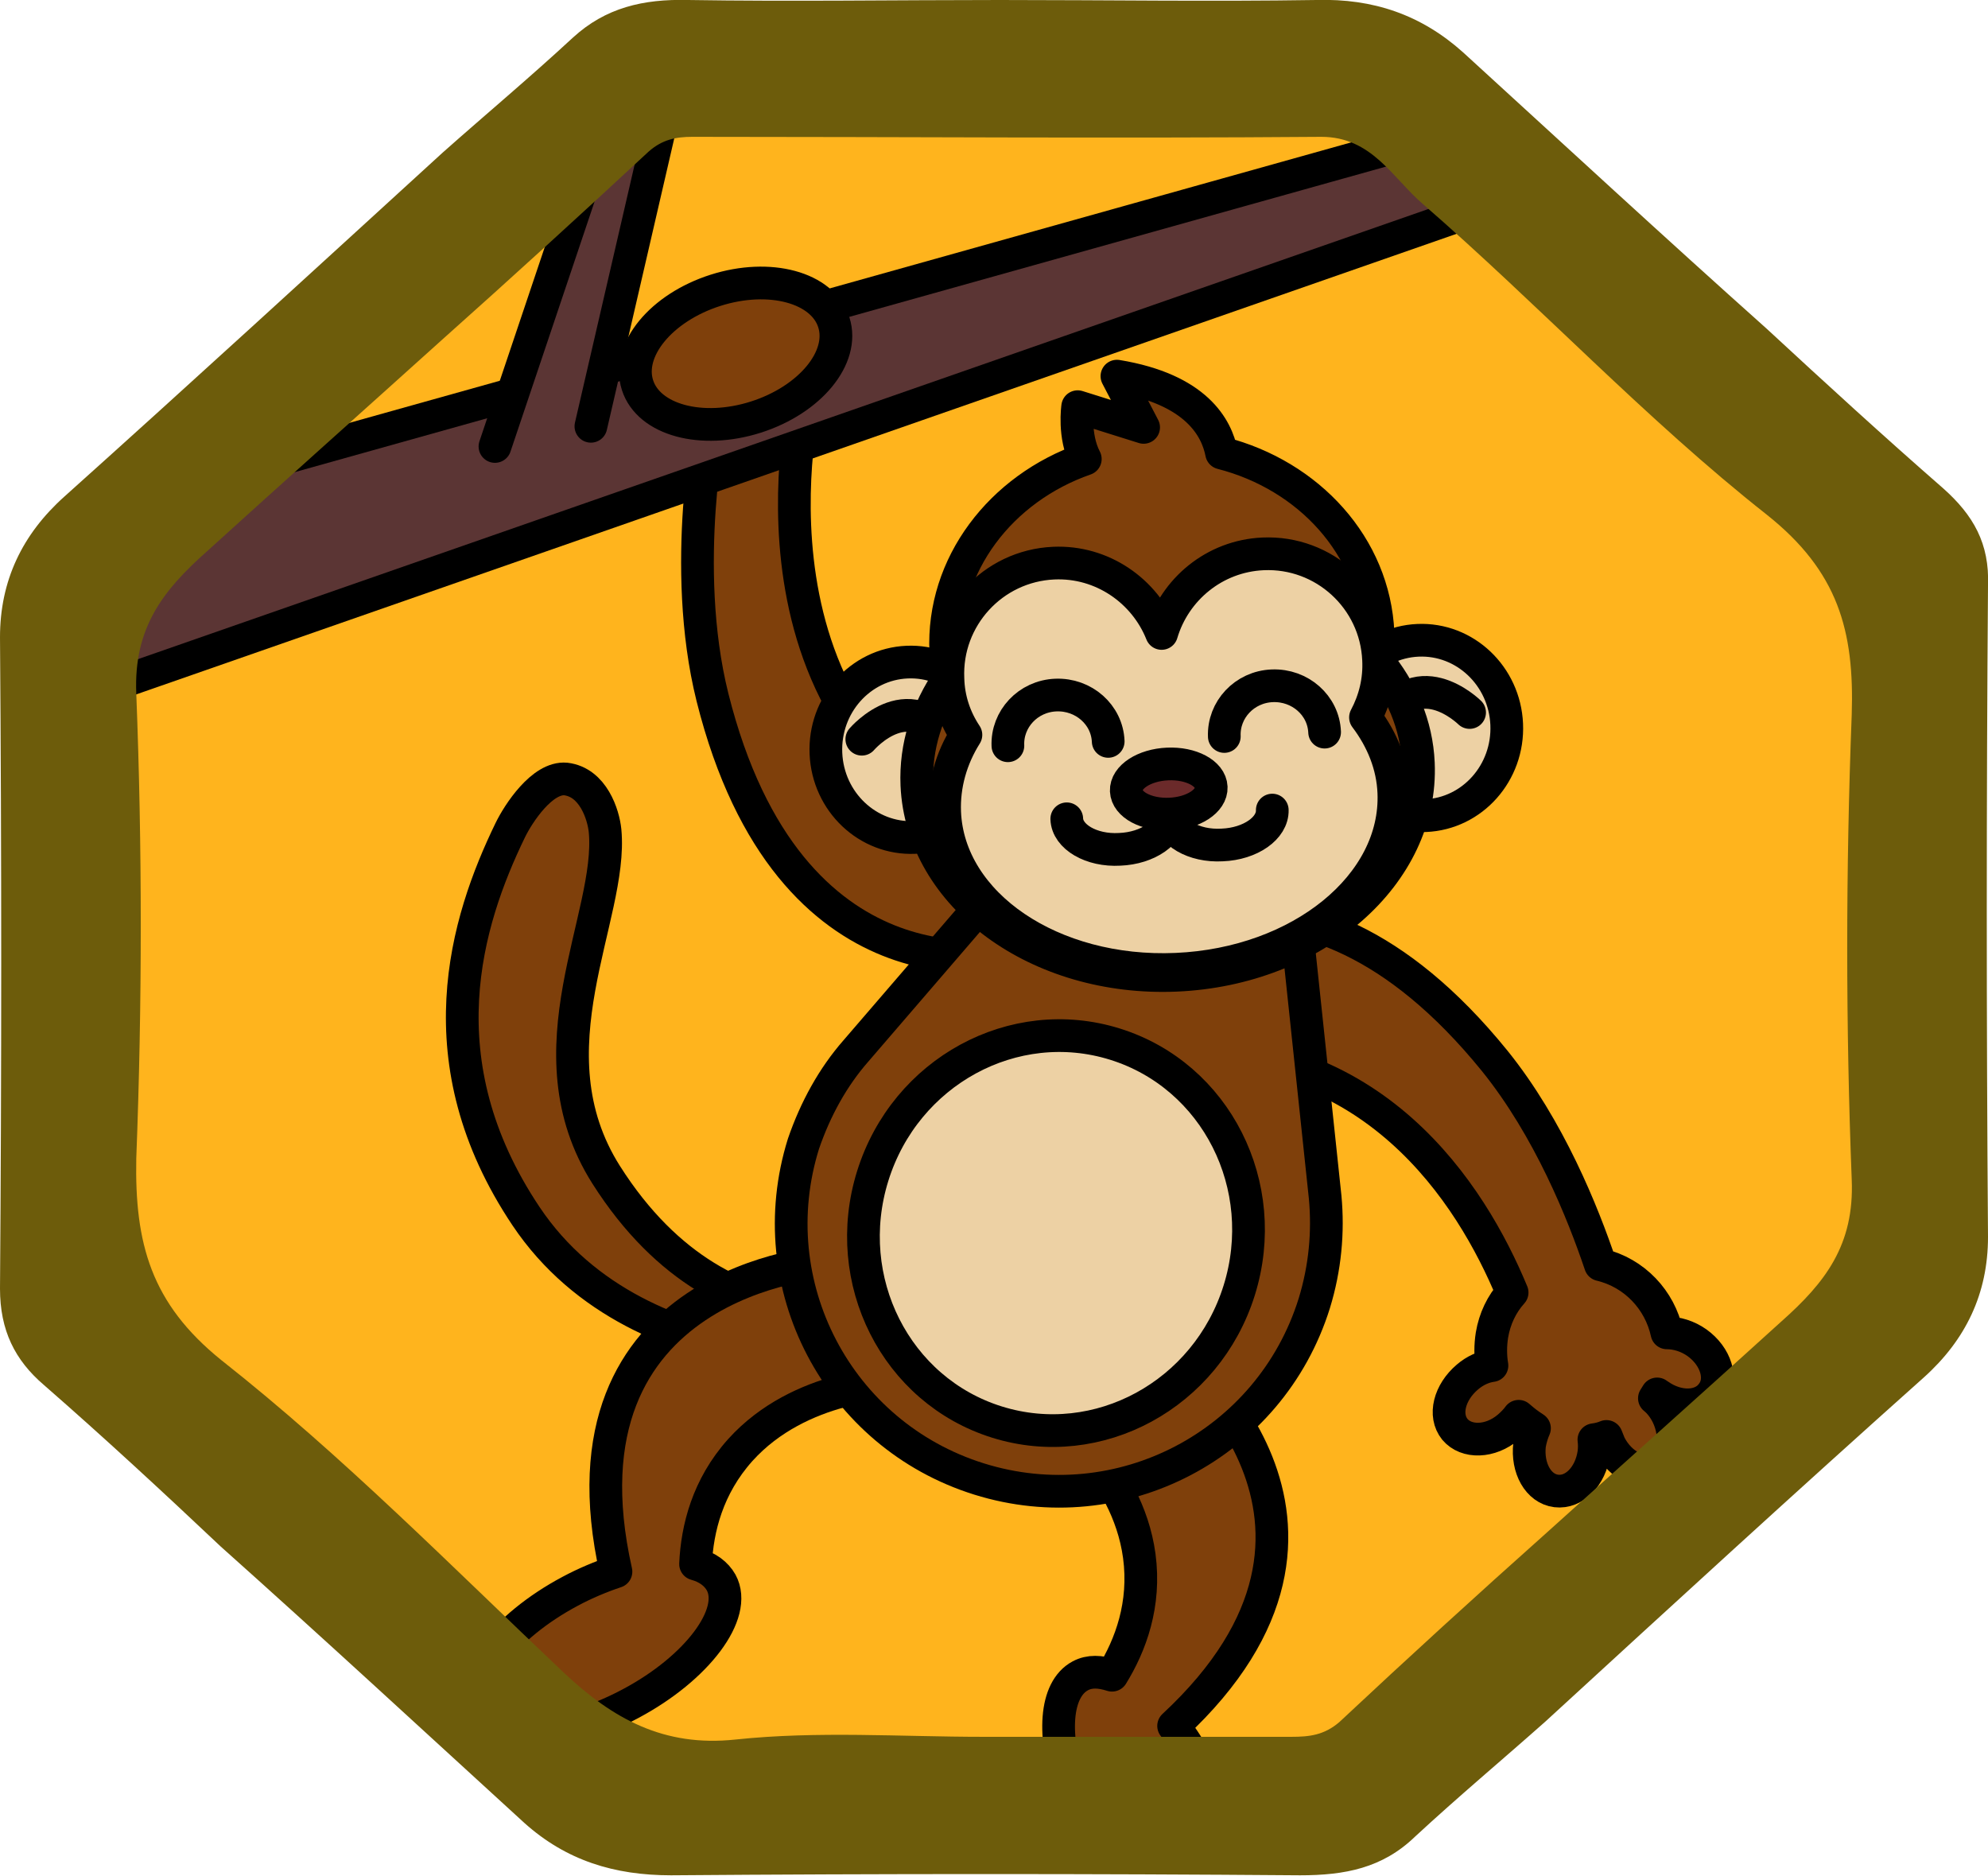
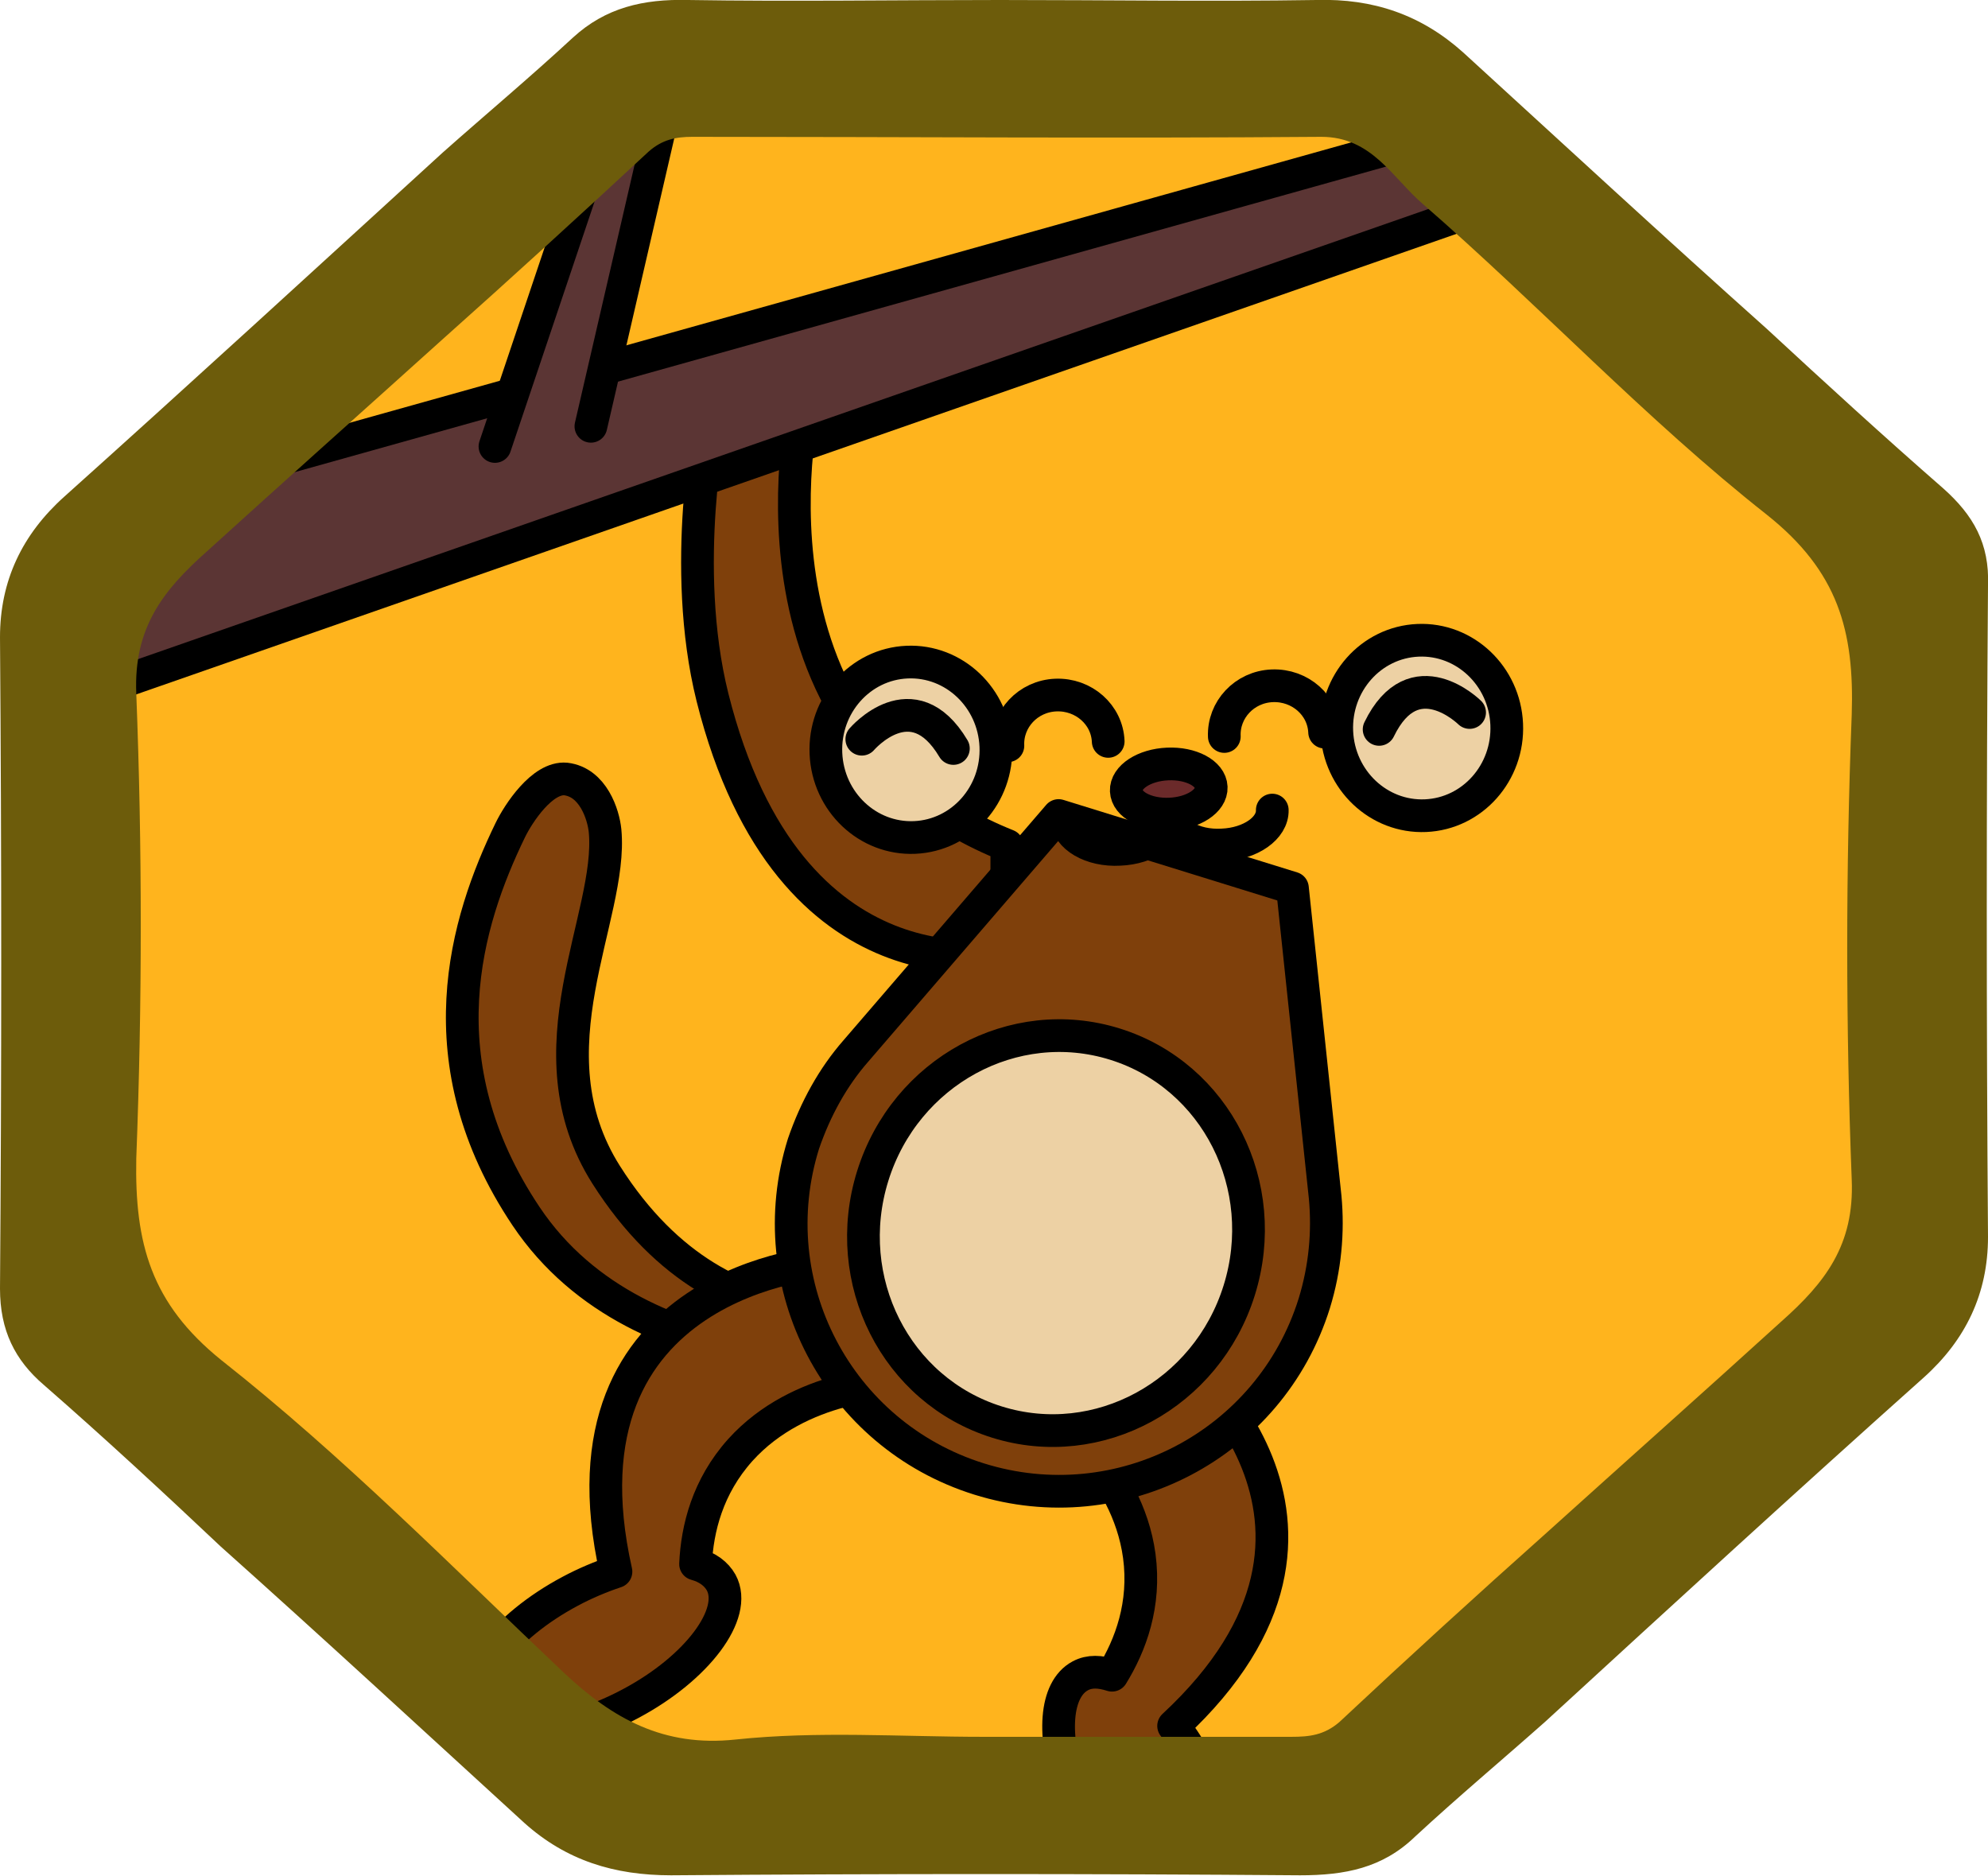
<svg xmlns="http://www.w3.org/2000/svg" version="1.1" id="monkeyInHoneycombFrameGraphic" x="0px" y="0px" viewBox="0 0 364.7 344.1" enable-background="new 0 0 364.7 344.1" xml:space="preserve">
  <g id="monkeyInHoneycombFrame">
    <g>
      <path fill="#FFB41D" d="M120.3,12.9c0,0,128,2,130,0s99.3,91.5,99.3,91.5l-4,128.5l-106,105.3c0,0-120.5-2.6-123.6-4.6  C113,331.6,15,236.3,15,236.3V108.9L120.3,12.9z" />
    </g>
    <g>
      <g>
        <path fill="#7F400B" stroke="#000000" stroke-width="6" stroke-linecap="round" stroke-linejoin="round" stroke-miterlimit="10" d="   M111,152.4c1.5,15.8-14.3,40.2,0.2,63.1c22.6,35.6,55.4,23.4,55.4,23.4l-1.6,10.2c0,0-47.2,5.8-68.5-26   c-19-28.4-11-54.1-2.9-70.8c1.5-3.1,5.9-9.8,10.2-9.4C108.8,143.5,110.7,149.4,111,152.4z" />
      </g>
      <g>
        <path fill="#7F400B" stroke="#000000" stroke-width="6" stroke-linecap="round" stroke-linejoin="round" stroke-miterlimit="10" d="   M184.8,155.1c-52-20.8-37.1-82.2-37.1-82.2l-17.3,3.9c0,0-5.7,27,0.3,51.1c14.1,56.3,54,47,54,47V155.1z" />
      </g>
      <g>
-         <path fill="#7F400B" stroke="#000000" stroke-width="6" stroke-linecap="round" stroke-linejoin="round" stroke-miterlimit="10" d="   M311.3,246.3c-1.7-1.2-3.7-1.8-5.5-1.8c-1.3-6-5.9-11-12.2-12.5c-3.2-9.5-9.4-25-19.4-37.4c-36.6-45.1-68.9-19.7-68.9-19.7   l8.4,18c38.3-2.2,56.2,26.1,63.7,44.2c-1.9,2.1-3.2,4.8-3.7,7.8c-0.3,1.9-0.3,3.8,0,5.6c-1.5,0.2-3.1,0.9-4.5,2.1   c-3.3,2.8-4.4,7-2.3,9.6c2.1,2.5,6.5,2.4,9.8-0.4c0.7-0.6,1.4-1.3,1.9-2c0.9,0.8,1.8,1.5,2.9,2.2c-0.4,0.9-0.7,1.9-0.9,3   c-0.5,4.3,1.6,8.1,4.9,8.5c3.3,0.4,6.3-2.7,6.9-7c0.1-0.8,0.1-1.7,0-2.4c0.8-0.1,1.6-0.3,2.3-0.6c0.2,0.5,0.4,1,0.6,1.5   c2,3.9,5.9,5.8,8.8,4.3c2.9-1.5,3.7-5.8,1.8-9.7c-0.6-1.2-1.4-2.3-2.4-3.1c0.2-0.3,0.3-0.5,0.5-0.8c0.1,0.1,0.2,0.2,0.3,0.2   c3.5,2.5,7.9,2.4,9.8-0.3C316.1,253,314.8,248.8,311.3,246.3z" />
-       </g>
+         </g>
      <g>
        <path fill="#7F400B" stroke="#000000" stroke-width="6" stroke-linecap="round" stroke-linejoin="round" stroke-miterlimit="10" d="   M151.5,231.5c0,0-50.6,3-38.5,56.8c-2.7,0.9-5.6,2.1-8.4,3.6C92.4,298.4,84.9,308.3,88,314c3.1,5.7,15.4,5.1,27.7-1.5   c12.2-6.5,19.7-16.5,16.6-22.2c-0.9-1.6-2.5-2.8-4.7-3.4c0.3-6.5,2.2-14.2,8.2-20.9c11-12.2,28.3-12.3,28.3-12.3L151.5,231.5z" />
      </g>
      <g>
        <path fill="#7F400B" stroke="#000000" stroke-width="6" stroke-linecap="round" stroke-linejoin="round" stroke-miterlimit="10" d="   M215.6,248c0,0,40.1,31.1-0.3,68.6c1.8,2.3,3.4,4.9,4.9,7.7c1.5,2.8,2.7,5.7,3.5,8.4c2.8,9.1-26.5-2.2-27.3-4.5   c-3.4-9.7-2.9-18.3,1.8-20.8c1.7-0.9,3.6-0.8,5.8-0.1c3.4-5.5,6.2-13,5-21.9c-2.2-16.2-16.4-26.1-16.4-26.1L215.6,248z" />
      </g>
      <g>
        <path fill="#7F400B" stroke="#000000" stroke-width="6" stroke-linecap="round" stroke-linejoin="round" stroke-miterlimit="10" d="   M157,192.8L157,192.8l37.2-43.2l15.8,4.9l11.3,3.5l15.8,4.9l6,56.7l0,0c0.6,6.4,0,13-2,19.5c-8.1,25.9-35.6,40.3-61.5,32.2   s-40.3-35.6-32.2-61.5C149.6,203.4,152.8,197.6,157,192.8z" />
        <ellipse transform="matrix(-0.955 -0.298 0.298 -0.955 311.392 499.973)" fill="#EDD1A4" stroke="#000000" stroke-width="6" stroke-linecap="round" stroke-linejoin="round" stroke-miterlimit="10" cx="193.8" cy="226.2" rx="35.2" ry="36.3" />
      </g>
      <g>
        <g>
          <ellipse transform="matrix(-0.999 4.317578e-002 -4.317578e-002 -0.999 527.125 255.647)" fill="#EDD1A4" stroke="#000000" stroke-width="6" stroke-linecap="round" stroke-linejoin="round" stroke-miterlimit="10" cx="260.8" cy="133.5" rx="15.6" ry="16.1" />
          <path fill="none" stroke="#000000" stroke-width="6" stroke-linecap="round" stroke-linejoin="round" stroke-miterlimit="10" d="   M269.6,130.7c0,0-10.2-10.1-16.6,3.1" />
        </g>
        <g>
          <ellipse transform="matrix(-0.999 4.317578e-002 -4.317578e-002 -0.999 339.975 267.788)" fill="#EDD1A4" stroke="#000000" stroke-width="6" stroke-linecap="round" stroke-linejoin="round" stroke-miterlimit="10" cx="167.1" cy="137.6" rx="15.6" ry="16.1" />
          <path fill="none" stroke="#000000" stroke-width="6" stroke-linecap="round" stroke-linejoin="round" stroke-miterlimit="10" d="   M158.1,135.6c0,0,9.3-10.9,16.8,1.7" />
        </g>
        <g>
-           <path fill="#7F400B" stroke="#000000" stroke-width="6" stroke-linecap="round" stroke-linejoin="round" stroke-miterlimit="10" d="   M174.1,124.4c-0.3-1.6-0.5-3.3-0.6-4.9c-0.7-15.9,10.1-29.9,25.6-35.3c-2.2-4.2-1.4-9.6-1.4-9.6l12.1,3.8l-4.9-9.4   c14.6,2.4,18.3,9.5,19.2,14.1c16,4.1,28,17.1,28.7,33c0.1,1.7,0,3.3-0.2,5c4.5,5.4,7.3,11.9,7.6,18.9   c0.9,20.4-19,37.8-44.4,38.9s-46.7-14.5-47.6-34.9C167.9,136.9,170.1,130.2,174.1,124.4z" />
-         </g>
+           </g>
        <g>
-           <path fill="#EDD1A4" stroke="#000000" stroke-width="6" stroke-linecap="round" stroke-linejoin="round" stroke-miterlimit="10" d="   M177.2,134.8c-2-3-3.2-6.5-3.3-10.3c-0.5-11.2,8.2-20.7,19.4-21.2c8.9-0.4,16.7,5.1,19.8,12.9c2.4-8.1,9.7-14.2,18.6-14.6   c11.2-0.5,20.7,8.2,21.2,19.4c0.2,3.8-0.7,7.4-2.4,10.6c3.1,4.1,5,8.8,5.2,13.8c0.7,16.9-17.1,31.4-39.9,32.4   S174,165.9,173.3,149C173.1,144,174.5,139.1,177.2,134.8z" />
-         </g>
+           </g>
        <g>
          <path fill="none" stroke="#000000" stroke-width="6" stroke-linecap="round" stroke-linejoin="round" stroke-miterlimit="10" d="   M214.5,149.4c0.1,3.3,4.5,5.9,9.7,5.6c5.2-0.2,9.3-3.1,9.2-6.4" />
          <path fill="none" stroke="#000000" stroke-width="6" stroke-linecap="round" stroke-linejoin="round" stroke-miterlimit="10" d="   M195.7,150.2c0.1,3.3,4.5,5.9,9.7,5.6c5.2-0.2,9.3-3.1,9.2-6.4" />
        </g>
        <g>
          <ellipse transform="matrix(-0.999 4.317578e-002 -4.317578e-002 -0.999 434.745 280.141)" fill="#6B2A2A" stroke="#000000" stroke-width="6" stroke-linecap="round" stroke-linejoin="round" stroke-miterlimit="10" cx="214.3" cy="144.8" rx="7.8" ry="4.6" />
        </g>
        <g>
          <path fill="none" stroke="#000000" stroke-width="6" stroke-linecap="round" stroke-linejoin="round" stroke-miterlimit="10" d="   M243,134.3c-0.2-4.9-4.5-8.7-9.6-8.5c-5.1,0.2-9,4.4-8.8,9.3" />
          <path fill="none" stroke="#000000" stroke-width="6" stroke-linecap="round" stroke-linejoin="round" stroke-miterlimit="10" d="   M203.3,136c-0.2-4.9-4.5-8.7-9.6-8.5c-5.1,0.2-9,4.4-8.8,9.3" />
        </g>
      </g>
      <g>
        <g>
          <polyline fill="#5B3534" stroke="#000000" stroke-width="6" stroke-linecap="round" stroke-linejoin="round" stroke-miterlimit="10" points="   21.9,92.5 265.5,24.3 279,35.6 12.1,128.7   " />
        </g>
        <g>
          <polyline fill="#5B3534" stroke="#000000" stroke-width="6" stroke-linecap="round" stroke-linejoin="round" stroke-miterlimit="10" points="   90.8,81.9 113.1,15.6 122.9,15.5 108.4,78.2   " />
        </g>
      </g>
      <g>
-         <ellipse transform="matrix(0.953 -0.304 0.304 0.953 -13.332 44.044)" fill="#7F400B" stroke="#000000" stroke-width="6" stroke-linecap="round" stroke-linejoin="round" stroke-miterlimit="10" cx="134.9" cy="64.9" rx="18.9" ry="12.2" />
-       </g>
+         </g>
    </g>
    <g>
      <path fill="#6D5C0B" d="M183.4,0c19.5,0,38.7,0.3,58.1,0c10.4-0.3,19.2,2.7,26.9,9.6c18.6,17,37,34,55.7,50.7  c10.7,9.9,21.4,19.7,32.4,29.3c5.5,4.9,8.5,10.1,8.2,17.8c-0.3,39.8-0.3,79.5,0,119.5c0,10.4-4.1,18.9-11.8,25.8  c-23.3,20.8-46.3,41.9-69.4,63.1c-8,7.1-15.9,13.7-23.9,21.1c-6,5.8-12.9,7.1-21.1,7.1c-38.4-0.3-77-0.3-115.4,0  c-10.4,0-19.2-2.7-26.9-9.6c-18.6-17-37-34-55.7-50.7c-10.7-10.1-21.4-20-32.4-29.6C2.7,249.5,0,244,0,236.4  c0.3-39.8,0.3-79.5,0-119.5c0-10.4,4.1-18.9,11.8-25.8C35.1,70.2,58.1,49.1,81.2,28c8-7.1,15.9-13.7,23.9-21.1  c6-5.5,12.9-7.1,21.1-6.9C145.3,0.3,164.2,0,183.4,0z M180.4,318.6c18.9,0,37.6,0,56.5,0c3.3,0,6-0.3,8.8-2.7  c12.6-11.8,25.2-23.3,38.1-34.8c14.3-12.9,28.8-25.8,43-38.7c8-7.1,13.4-14,12.9-26c-1.1-28.2-1.1-56.8,0-85.3  c0.5-15.4-2.5-26.3-15.6-36.7c-22.2-17.5-41.7-38.4-63.1-57c-5.5-4.7-9.3-12.3-18.6-12.3c-38.4,0.3-77,0-115.4,0  c-3,0-5.5,0.5-8,2.7C106.4,39.5,93.8,51,80.9,62.5c-14.3,12.9-28.8,25.8-43,38.7c-8,7.1-13.4,14-12.9,26c1.1,28.2,1.1,56.8,0,85.3  c-0.3,15.6,2.7,26.6,15.6,37c22.2,17.5,42.2,37.8,62.8,57.3c9,8.5,18.4,13.7,31.5,12.3C150,317.5,165.3,318.6,180.4,318.6z" />
    </g>
  </g>
</svg>